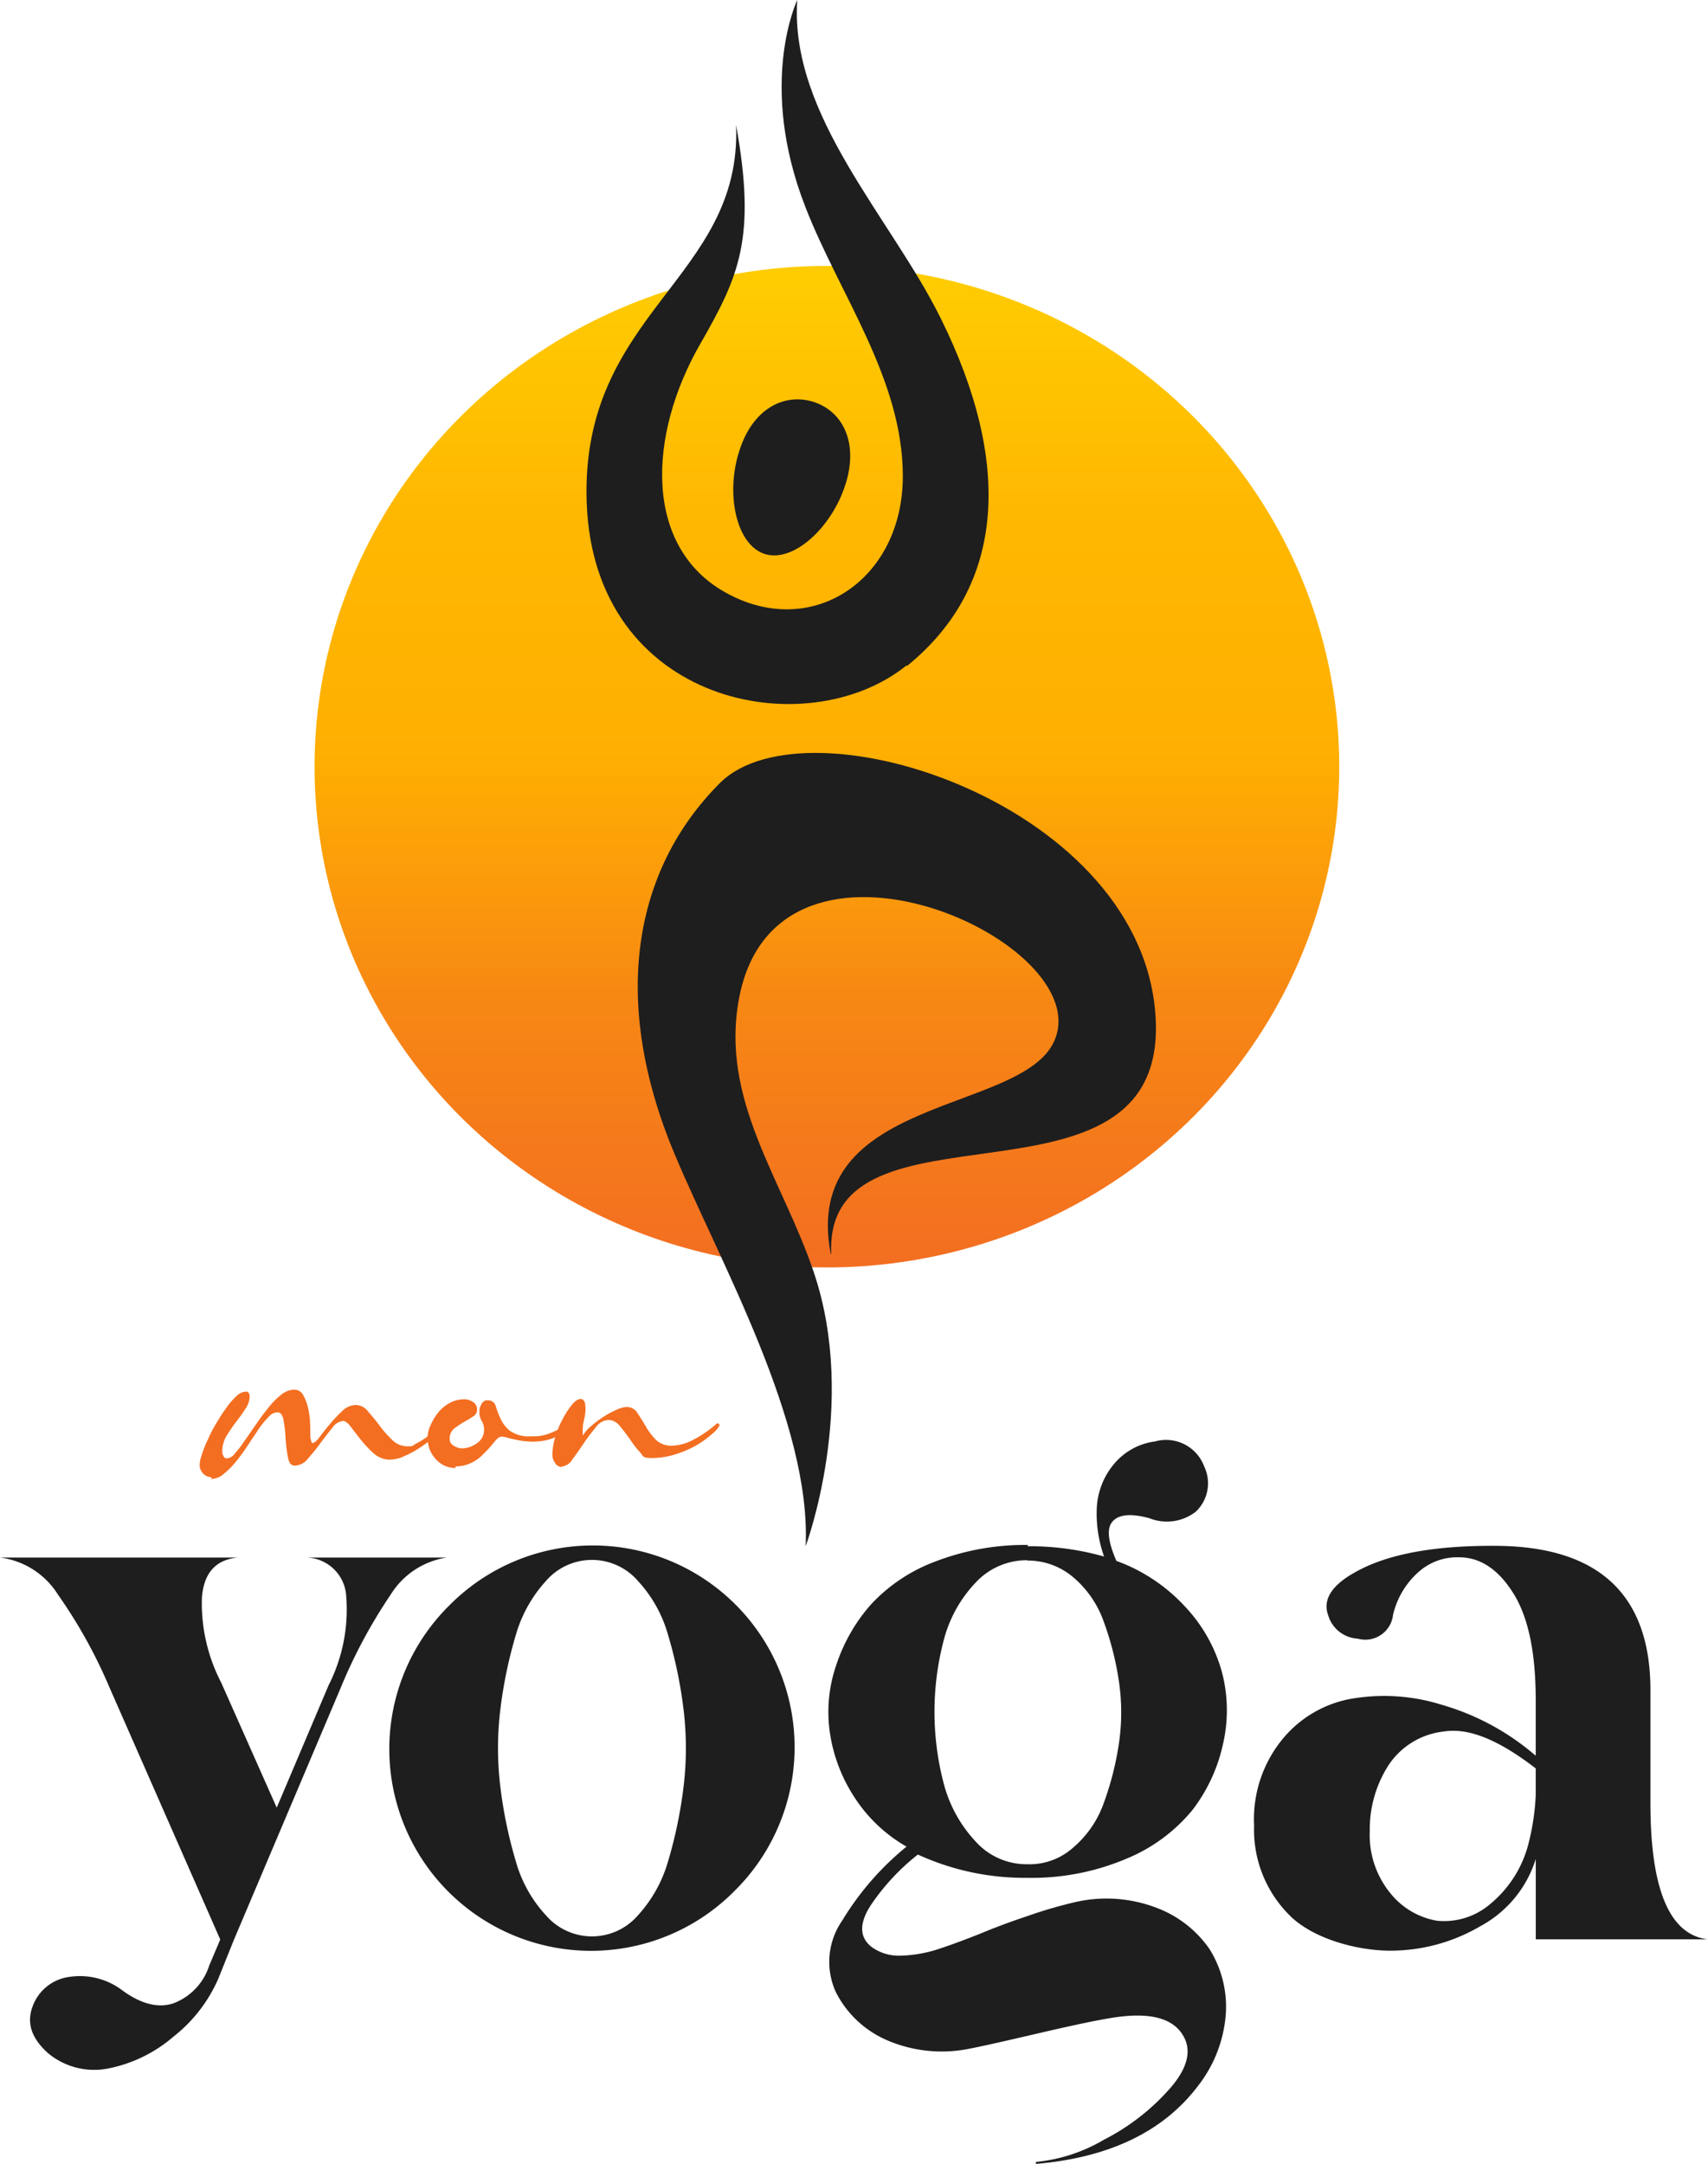
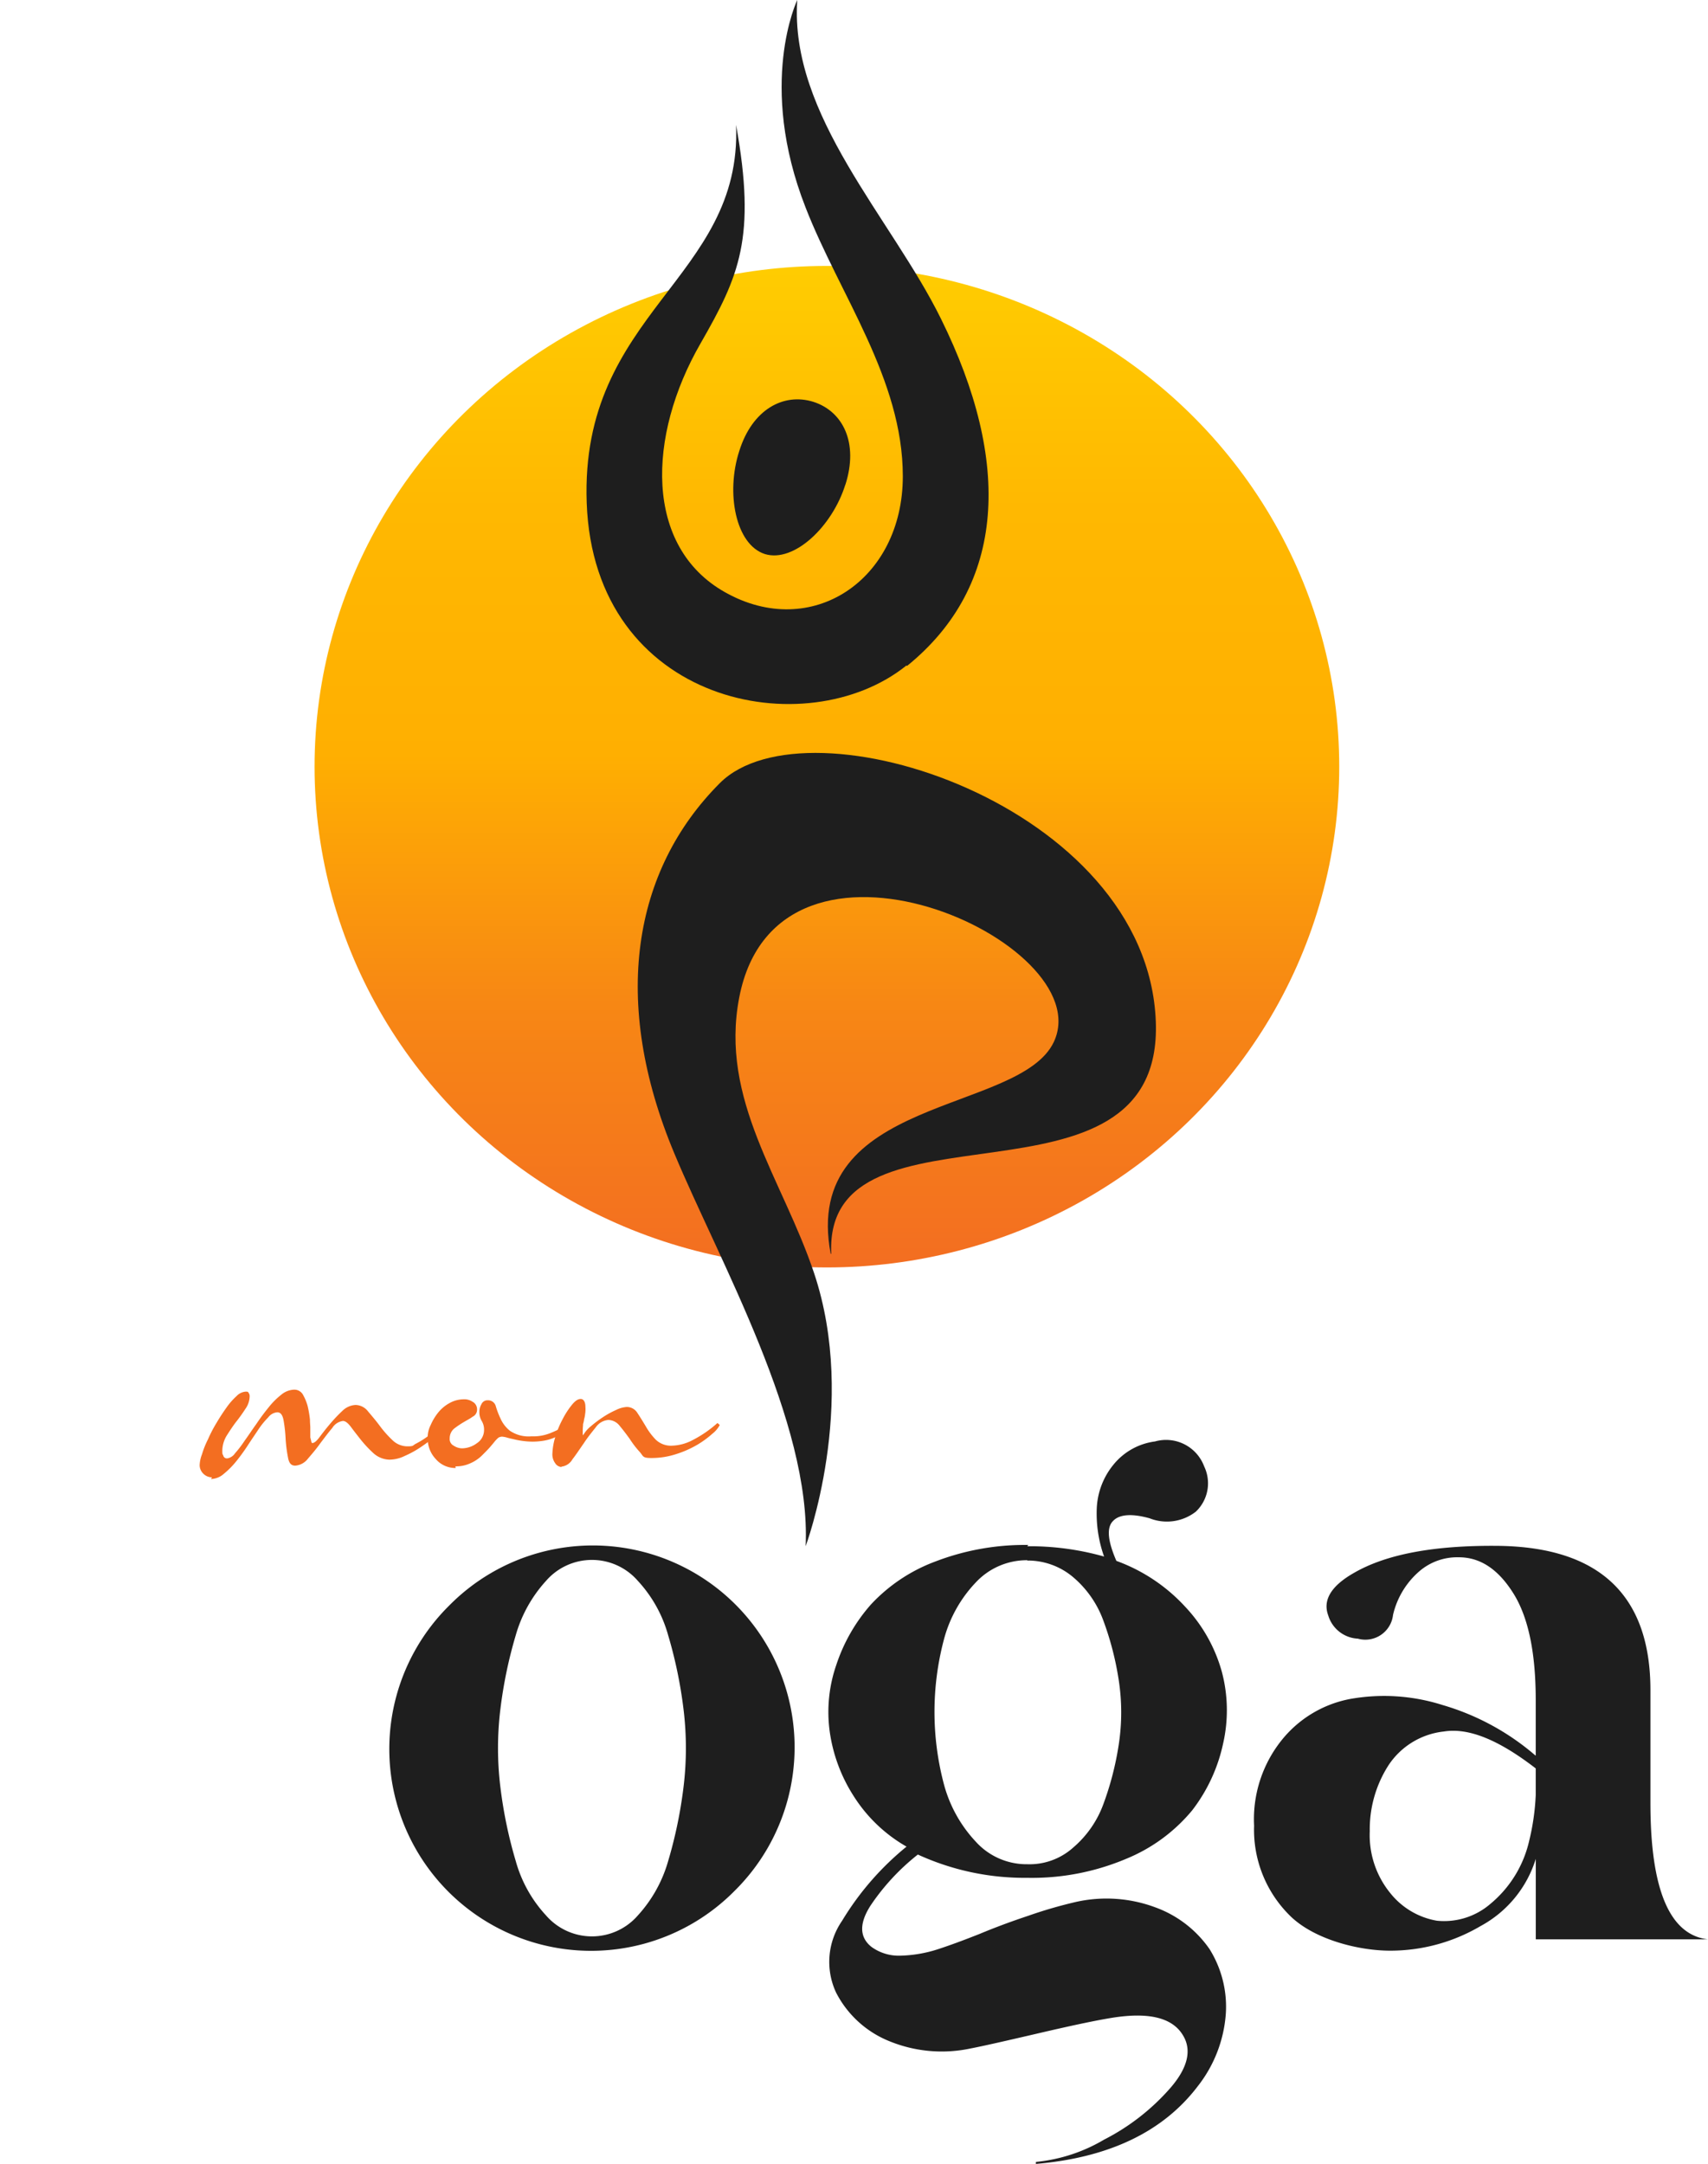
<svg xmlns="http://www.w3.org/2000/svg" width="118.031" height="149.514" viewBox="0 0 118.031 149.514">
  <defs>
    <linearGradient id="linear-gradient" x1="0.5" y1="1" x2="0.5" gradientUnits="objectBoundingBox">
      <stop offset="0" stop-color="#f36e21" />
      <stop offset="0.261" stop-color="#f78714" />
      <stop offset="0.512" stop-color="#ffaf01" />
      <stop offset="0.759" stop-color="#ffb801" />
      <stop offset="1" stop-color="#ffcc01" />
    </linearGradient>
  </defs>
  <g id="MonYoga-logo-v" transform="translate(-32.848 227.578)">
    <g id="shape" transform="translate(54.586 -227.578)">
      <ellipse id="Ellipse_26" data-name="Ellipse 26" cx="35.405" cy="34.6" rx="35.405" ry="34.6" transform="translate(0 18.374)" fill="url(#linear-gradient)" />
      <path id="Path_2" data-name="Path 2" d="M74.179,45.979c-6.9,5.562-21.6,2.709-22.1-11.233C51.605,21.563,62.838,19.287,62.4,8.632c1.409,7.8.217,10.438-2.456,15.1-3.684,6.393-3.9,14.05,1.7,17.192,5.96,3.359,12.28-.831,12.28-8.018,0-6.718-4.37-12.533-6.718-18.565C63.849,5.779,66.63,0,66.63,0c-.542,7.982,6.5,15.061,9.933,22.032,4.876,9.86,4.515,18.42-2.348,23.983ZM68.942,86.648C66.847,75.7,82.017,77,84.364,71.984c3.215-6.9-19.07-16.9-21.743-3.07-1.372,7.079,3,12.569,5.165,19.034,3.07,9.138-.578,18.89-.578,18.89.4-8.56-5.96-19.684-9.066-27.125-4.406-10.51-2.889-19.576,3.142-25.608s29.545,1.517,30.123,16.47C91.949,84.7,68.472,75.2,68.978,86.612Zm1.011-53.166c-.9,2.889-3.54,5.418-5.562,4.8-2.023-.65-2.709-4.226-1.77-7.115.9-2.889,3.07-4.045,5.129-3.4,2.023.65,3.142,2.817,2.2,5.743Z" transform="translate(-33.273)" fill="#1e1e1e" />
    </g>
-     <path id="Path_3" data-name="Path 3" d="M203.836,101.528l-7.676-17.466a34.532,34.532,0,0,0-3.562-6.412,5.539,5.539,0,0,0-4-2.551h16.454c-1.54.138-2.367,1.057-2.5,2.781a11.924,11.924,0,0,0,1.333,5.86l3.838,8.641,3.585-8.457a11.562,11.562,0,0,0,1.218-6.136,2.83,2.83,0,0,0-2.758-2.689h9.721a5.53,5.53,0,0,0-3.884,2.551,35.963,35.963,0,0,0-3.493,6.527l-7.354,17.351-1.08,2.689a10.326,10.326,0,0,1-3.079,3.976,9.824,9.824,0,0,1-4.5,2.206,4.982,4.982,0,0,1-4.183-1.057c-1.149-1.034-1.494-2.091-1.057-3.24a3.13,3.13,0,0,1,2.5-2.022,4.862,4.862,0,0,1,3.562.827c1.356,1.034,2.6,1.356,3.677.988a4.132,4.132,0,0,0,2.459-2.6l.758-1.793Z" transform="translate(-155.752 -195.059)" fill="#1e1e1e" />
    <path id="Path_4" data-name="Path 4" d="M309.991,75.791a13.943,13.943,0,1,1,19.718,19.718,13.943,13.943,0,1,1-19.718-19.718m13.03-1.7a4.2,4.2,0,0,0-6.343,0,9.378,9.378,0,0,0-2.091,3.746,31.091,31.091,0,0,0-1.057,5.056,22.146,22.146,0,0,0,0,5.515,31.091,31.091,0,0,0,1.057,5.056,9.111,9.111,0,0,0,2.091,3.746,4.2,4.2,0,0,0,6.343,0,9.377,9.377,0,0,0,2.091-3.746,31.1,31.1,0,0,0,1.057-5.056,22.152,22.152,0,0,0,0-5.515,31.1,31.1,0,0,0-1.057-5.056,9.11,9.11,0,0,0-2.091-3.746" transform="translate(-246.095 -192.44)" fill="#1e1e1e" />
    <path id="Path_5" data-name="Path 5" d="M451.443,47.245a18.878,18.878,0,0,1,5.309.712,8.852,8.852,0,0,1-.506-3.332,5.1,5.1,0,0,1,1.149-3.011,4.428,4.428,0,0,1,2.873-1.609,2.809,2.809,0,0,1,3.4,1.724,2.7,2.7,0,0,1-.575,3.125,3.253,3.253,0,0,1-3.194.46c-1.241-.345-2.091-.276-2.528.184-.46.46-.368,1.379.23,2.758a12.034,12.034,0,0,1,4.757,3.171,10.735,10.735,0,0,1,2.528,4.481,10.345,10.345,0,0,1,.092,4.964,11.492,11.492,0,0,1-2.137,4.619,11.63,11.63,0,0,1-4.573,3.355,16.743,16.743,0,0,1-6.825,1.31,17.716,17.716,0,0,1-7.561-1.609,15.464,15.464,0,0,0-3.263,3.516c-.8,1.241-.781,2.206.069,2.873a3.217,3.217,0,0,0,1.93.6,9.146,9.146,0,0,0,2.62-.437c.988-.322,1.953-.689,2.942-1.08.988-.414,2.091-.827,3.332-1.241a31.161,31.161,0,0,1,3.332-.965,9.66,9.66,0,0,1,5.47.391,7.781,7.781,0,0,1,3.723,2.873,7.512,7.512,0,0,1,1.126,4.481,9.159,9.159,0,0,1-1.93,4.987q-3.585,4.723-11.192,5.378v-.138a11.373,11.373,0,0,0,4.711-1.54,15.34,15.34,0,0,0,4.573-3.562c1.2-1.379,1.494-2.6.9-3.608-.689-1.2-2.229-1.632-4.665-1.287-1.1.161-2.85.529-5.217,1.08s-3.976.919-4.826,1.08a9.556,9.556,0,0,1-5.607-.506,7.122,7.122,0,0,1-3.677-3.355,5,5,0,0,1,.414-4.964A19.769,19.769,0,0,1,443.1,68a10.457,10.457,0,0,1-3.654-3.493,11.106,11.106,0,0,1-1.655-4.458,9.95,9.95,0,0,1,.46-4.619,11.977,11.977,0,0,1,2.367-4.137,11.593,11.593,0,0,1,4.458-2.988,17.26,17.26,0,0,1,6.435-1.149Zm0,.965a4.824,4.824,0,0,0-3.562,1.54,9.074,9.074,0,0,0-2.183,3.884,19.51,19.51,0,0,0,0,10.112,9.3,9.3,0,0,0,2.183,3.907,4.728,4.728,0,0,0,3.562,1.563,4.519,4.519,0,0,0,3.171-1.149,7.177,7.177,0,0,0,2.091-3.011,20.851,20.851,0,0,0,1.057-4.091,14.649,14.649,0,0,0,0-4.481,20.851,20.851,0,0,0-1.057-4.091,7.118,7.118,0,0,0-2.091-3.011,4.851,4.851,0,0,0-3.171-1.149Z" transform="translate(-347.606 -167.985)" fill="#1e1e1e" />
    <path id="Path_6" data-name="Path 6" d="M585.165,86.07V82.232c0-3.24-.505-5.7-1.54-7.354s-2.275-2.5-3.769-2.5a4.007,4.007,0,0,0-2.758.988,5.673,5.673,0,0,0-1.793,2.988A1.927,1.927,0,0,1,572.87,78a2.255,2.255,0,0,1-2.045-1.609c-.391-1.057.207-2.045,1.793-2.942,2.229-1.287,5.538-1.907,9.974-1.861,6.986.092,10.5,3.424,10.5,9.974v7.814c0,5.975,1.333,9.1,3.976,9.4h-11.9V93.217a7.94,7.94,0,0,1-3.815,4.642,12.287,12.287,0,0,1-6.251,1.7c-2.229,0-5.309-.8-6.94-2.436a8.328,8.328,0,0,1-2.459-6.2,8.738,8.738,0,0,1,1.884-5.883,7.955,7.955,0,0,1,4.757-2.873,13.331,13.331,0,0,1,6.366.414,17.16,17.16,0,0,1,6.435,3.493Zm0,2.689V86.966c-2.528-1.953-4.619-2.827-6.343-2.551a5.259,5.259,0,0,0-3.838,2.344,8.178,8.178,0,0,0-1.287,4.55,6.324,6.324,0,0,0,1.4,4.251,5.258,5.258,0,0,0,3.24,1.93,4.9,4.9,0,0,0,3.677-1.149A7.948,7.948,0,0,0,584.705,92a16.22,16.22,0,0,0,.46-3.194Z" transform="translate(-446.191 -192.355)" fill="#1e1e1e" />
    <path id="Path_7" data-name="Path 7" d="M246.352,26.759a.837.837,0,0,1-.6-.253.825.825,0,0,1-.253-.576,2.245,2.245,0,0,1,.161-.76,6.065,6.065,0,0,1,.415-1.037,9.167,9.167,0,0,1,.6-1.152c.23-.392.461-.737.691-1.06a4.773,4.773,0,0,1,.691-.783.966.966,0,0,1,.622-.3c.184,0,.161.023.207.092a.372.372,0,0,1,.069.207,1.553,1.553,0,0,1-.3.9,10.9,10.9,0,0,1-.645.9c-.23.3-.438.622-.645.945a2.066,2.066,0,0,0-.3,1.014c0,.346.023.23.069.369a.253.253,0,0,0,.276.184.8.8,0,0,0,.53-.346,7.8,7.8,0,0,0,.668-.875c.253-.346.507-.737.806-1.152.276-.415.553-.783.852-1.152a5.236,5.236,0,0,1,.875-.875,1.463,1.463,0,0,1,.875-.346.679.679,0,0,1,.622.346,3.476,3.476,0,0,1,.323.783,7.342,7.342,0,0,1,.161.945c0,.23.023.415.023.553v.668l.069.276c0,.069.046.115.069.115.138,0,.3-.138.507-.415s.438-.576.714-.9a10.565,10.565,0,0,1,.852-.9,1.388,1.388,0,0,1,.922-.415,1.113,1.113,0,0,1,.852.438c.253.3.53.622.806.991a7.27,7.27,0,0,0,.875.991,1.478,1.478,0,0,0,1.083.438c.415,0,.323-.069.553-.184a6.051,6.051,0,0,0,.783-.484c.668-.438.991-.6.991-.484s-.115.161-.346.369a10.339,10.339,0,0,1-1.083.829,6.871,6.871,0,0,1-1.129.622,2.442,2.442,0,0,1-1.06.253,1.718,1.718,0,0,1-1.06-.415,8.276,8.276,0,0,1-.875-.922c-.276-.346-.507-.645-.714-.922s-.392-.415-.553-.415a1.031,1.031,0,0,0-.737.484c-.276.323-.53.668-.829,1.06-.276.392-.576.737-.852,1.06a1.219,1.219,0,0,1-.875.484c-.3,0-.438-.184-.507-.576a9.987,9.987,0,0,1-.161-1.267,10.144,10.144,0,0,0-.138-1.267c-.069-.392-.207-.576-.438-.576a.865.865,0,0,0-.622.346,5.526,5.526,0,0,0-.691.852c-.23.346-.484.714-.737,1.106a13.649,13.649,0,0,1-.806,1.106,5.949,5.949,0,0,1-.852.852,1.364,1.364,0,0,1-.875.346Z" transform="translate(-198.854 -152.261)" fill="#f36e21" />
    <path id="Path_8" data-name="Path 8" d="M315.835,28.346a1.773,1.773,0,0,1-1.382-.622,2.032,2.032,0,0,1-.553-1.382,1.887,1.887,0,0,1,.207-.968,3.7,3.7,0,0,1,.53-.875,2.607,2.607,0,0,1,.783-.645,2,2,0,0,1,.945-.253,1,1,0,0,1,.622.161.586.586,0,0,1,.323.53.532.532,0,0,1-.3.507c-.184.138-.415.253-.645.392a6.33,6.33,0,0,0-.645.438.87.87,0,0,0-.3.668.508.508,0,0,0,.276.507,1.065,1.065,0,0,0,.576.184,1.736,1.736,0,0,0,1.014-.346,1.082,1.082,0,0,0,.507-.9,1.146,1.146,0,0,0-.161-.645,1.141,1.141,0,0,1-.161-.622,1.01,1.01,0,0,1,.138-.53.452.452,0,0,1,.438-.276.547.547,0,0,1,.553.392,5.719,5.719,0,0,0,.323.852,2.267,2.267,0,0,0,.645.852,2.29,2.29,0,0,0,1.5.392,3.145,3.145,0,0,0,1.382-.253,8.082,8.082,0,0,0,.737-.346,1.672,1.672,0,0,0,.346-.253.734.734,0,0,0,.138-.161c0-.046.023-.046.046-.046h.161a.252.252,0,0,1,.046.092.456.456,0,0,1-.046.23,1.379,1.379,0,0,1-.323.346,3.492,3.492,0,0,1-.806.438,3.283,3.283,0,0,1-.806.253,4.974,4.974,0,0,1-.806.069,5.666,5.666,0,0,1-1.359-.184,4.435,4.435,0,0,1-.461-.115,1.7,1.7,0,0,0-.276-.046.525.525,0,0,0-.253.069,2.142,2.142,0,0,0-.23.23q-.138.173-.346.415c-.138.161-.346.369-.6.622a2.671,2.671,0,0,1-.829.53,2.266,2.266,0,0,1-.968.184Z" transform="translate(-251.495 -154.493)" fill="#f36e21" />
    <path id="Path_9" data-name="Path 9" d="M351.922,28.2a.557.557,0,0,1-.438-.276,1.015,1.015,0,0,1-.184-.645,4.5,4.5,0,0,1,.207-1.175,6.462,6.462,0,0,1,.507-1.221,5.666,5.666,0,0,1,.645-.991c.23-.276.415-.392.6-.392s.323.184.323.553a2.149,2.149,0,0,1-.023.507,1.839,1.839,0,0,1-.069.346,1.616,1.616,0,0,1-.069.323c0,.115-.023.253-.023.461v.184a.292.292,0,0,0,.023.138,2.178,2.178,0,0,1,.507-.6,8.269,8.269,0,0,1,.852-.645,6.1,6.1,0,0,1,.922-.507,1.9,1.9,0,0,1,.737-.207.857.857,0,0,1,.737.415c.184.276.369.576.576.922a4.588,4.588,0,0,0,.691.922,1.513,1.513,0,0,0,1.129.415,3.267,3.267,0,0,0,1.475-.415,8,8,0,0,0,1.659-1.152l.161.138a1.939,1.939,0,0,1-.507.6,6.723,6.723,0,0,1-1.037.76,7.056,7.056,0,0,1-1.451.645,5.466,5.466,0,0,1-1.751.276c-.622,0-.53-.138-.783-.415a6.633,6.633,0,0,1-.691-.9q-.346-.484-.691-.9a1.03,1.03,0,0,0-.783-.415,1.18,1.18,0,0,0-.875.507c-.276.346-.576.714-.829,1.106-.276.392-.53.783-.783,1.106a1,1,0,0,1-.76.507Z" transform="translate(-280.279 -154.416)" fill="#f36e21" />
  </g>
</svg>